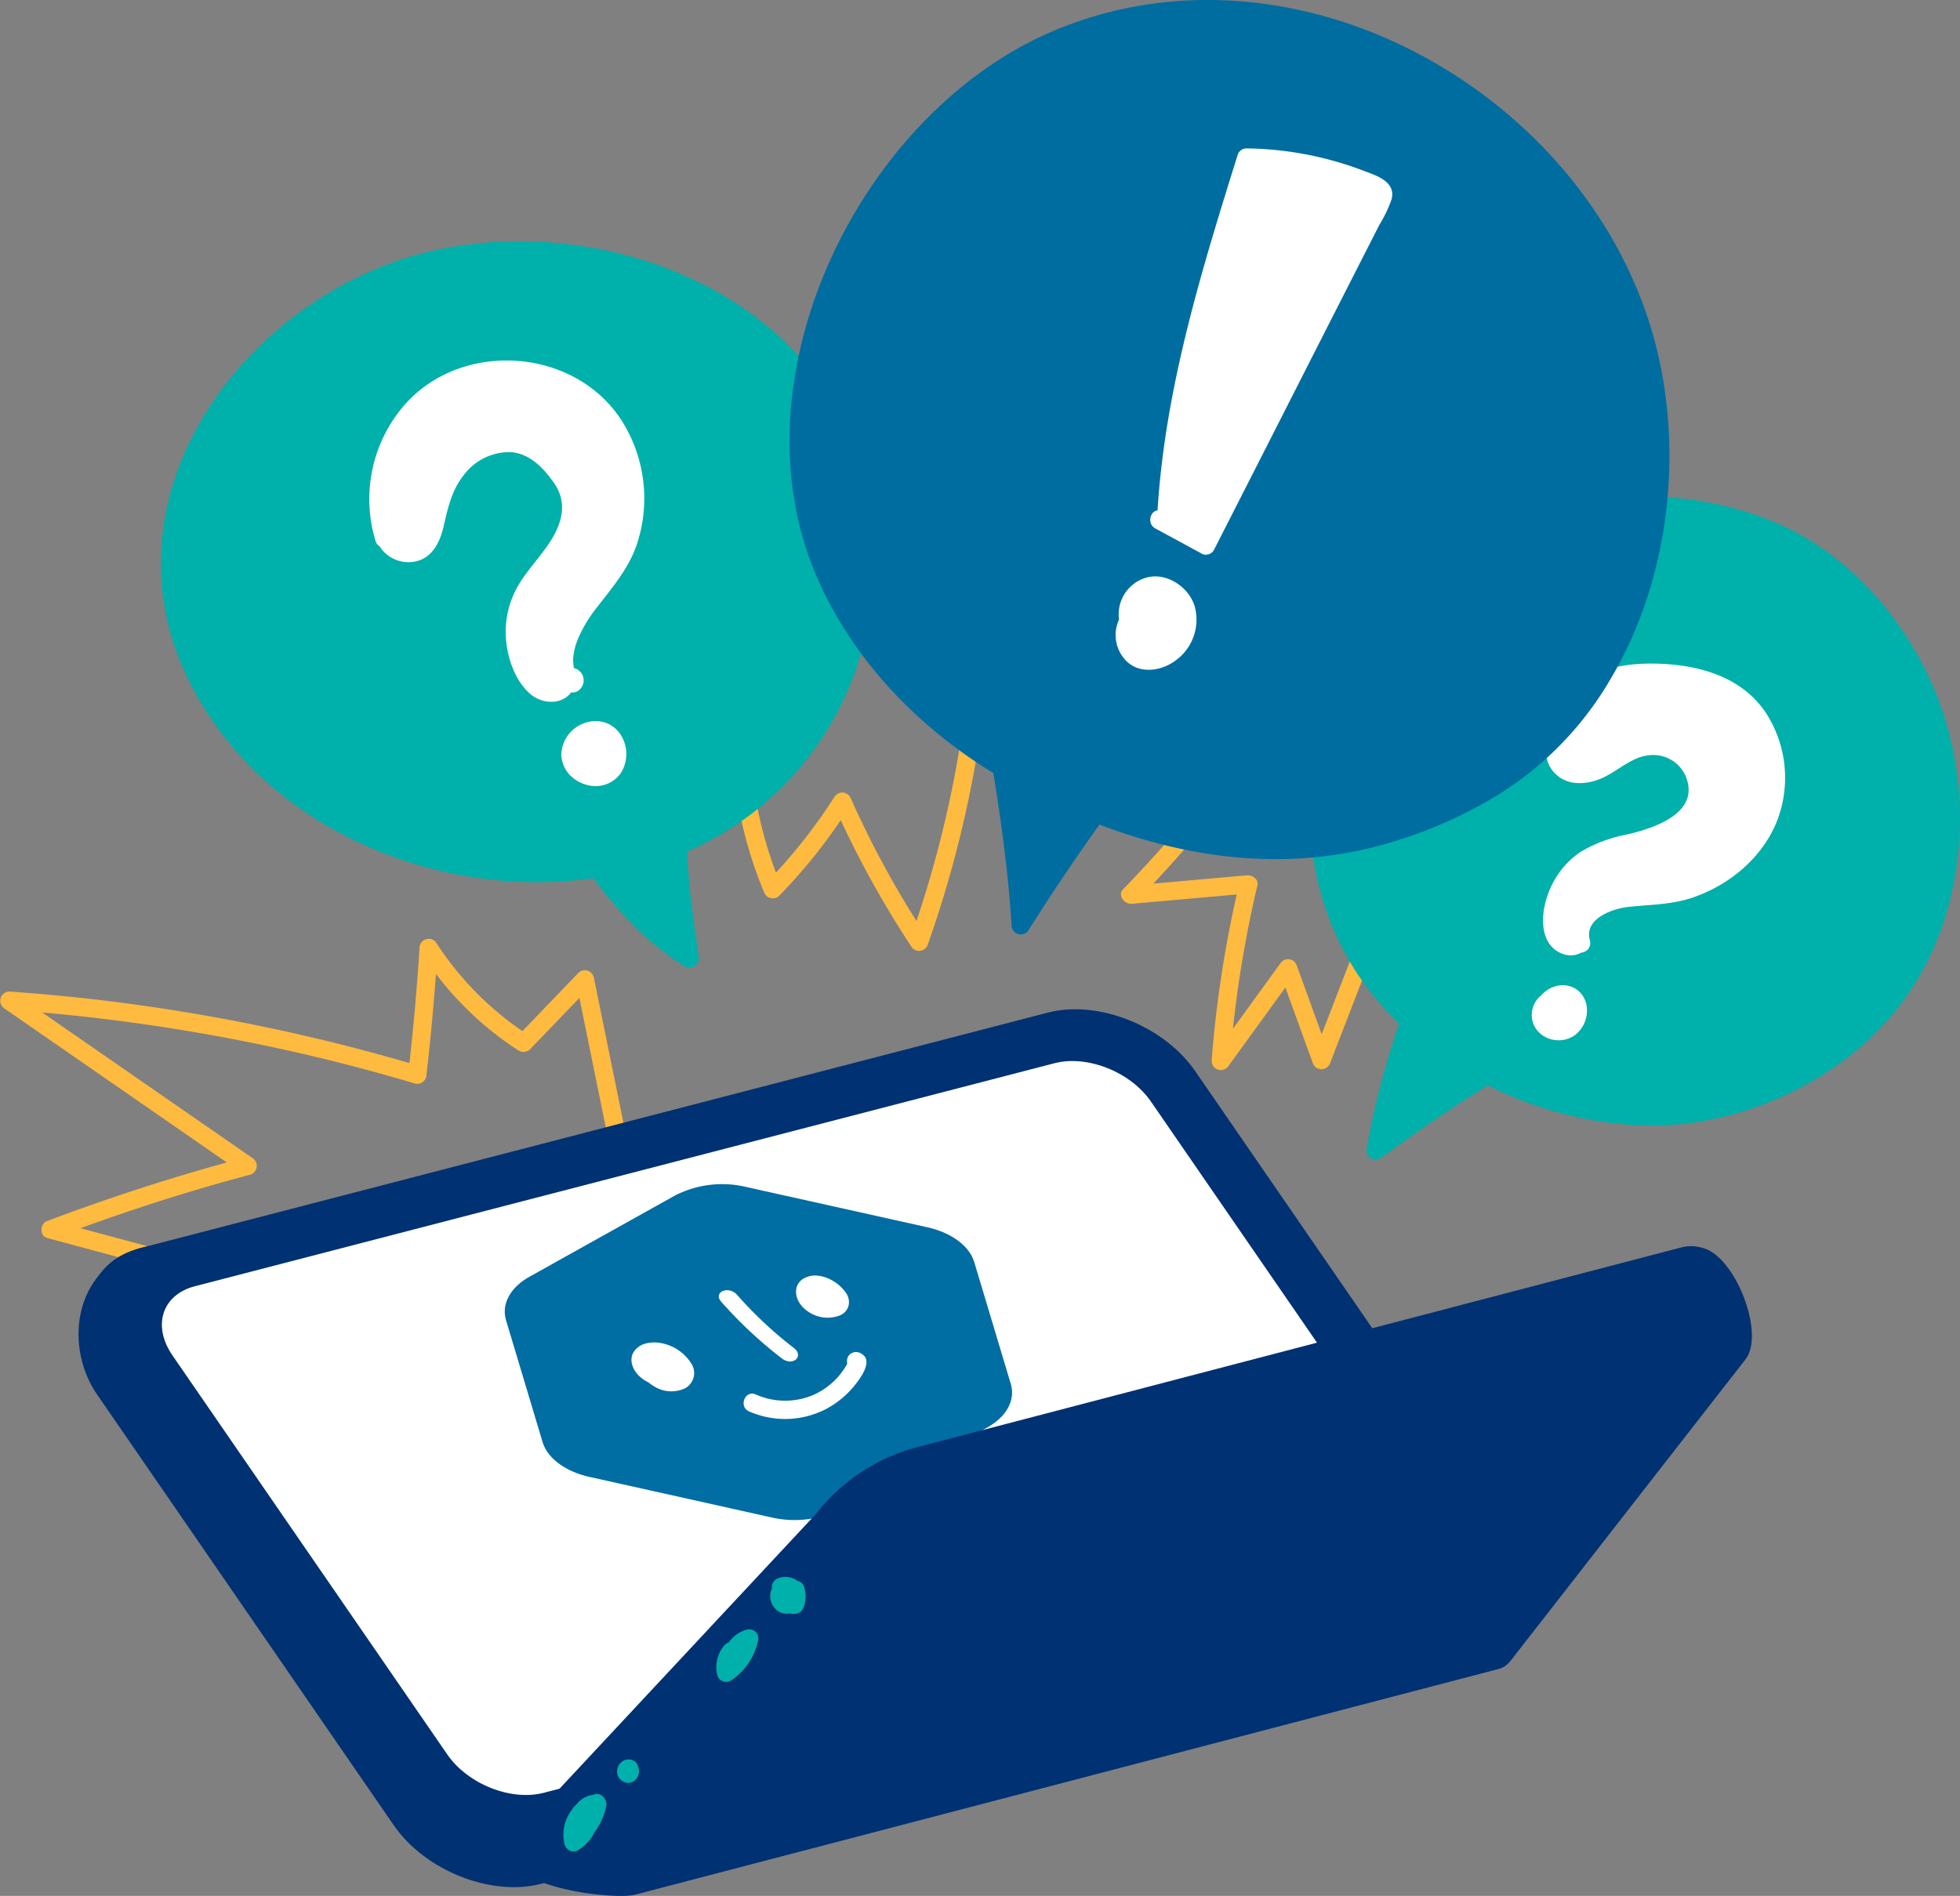
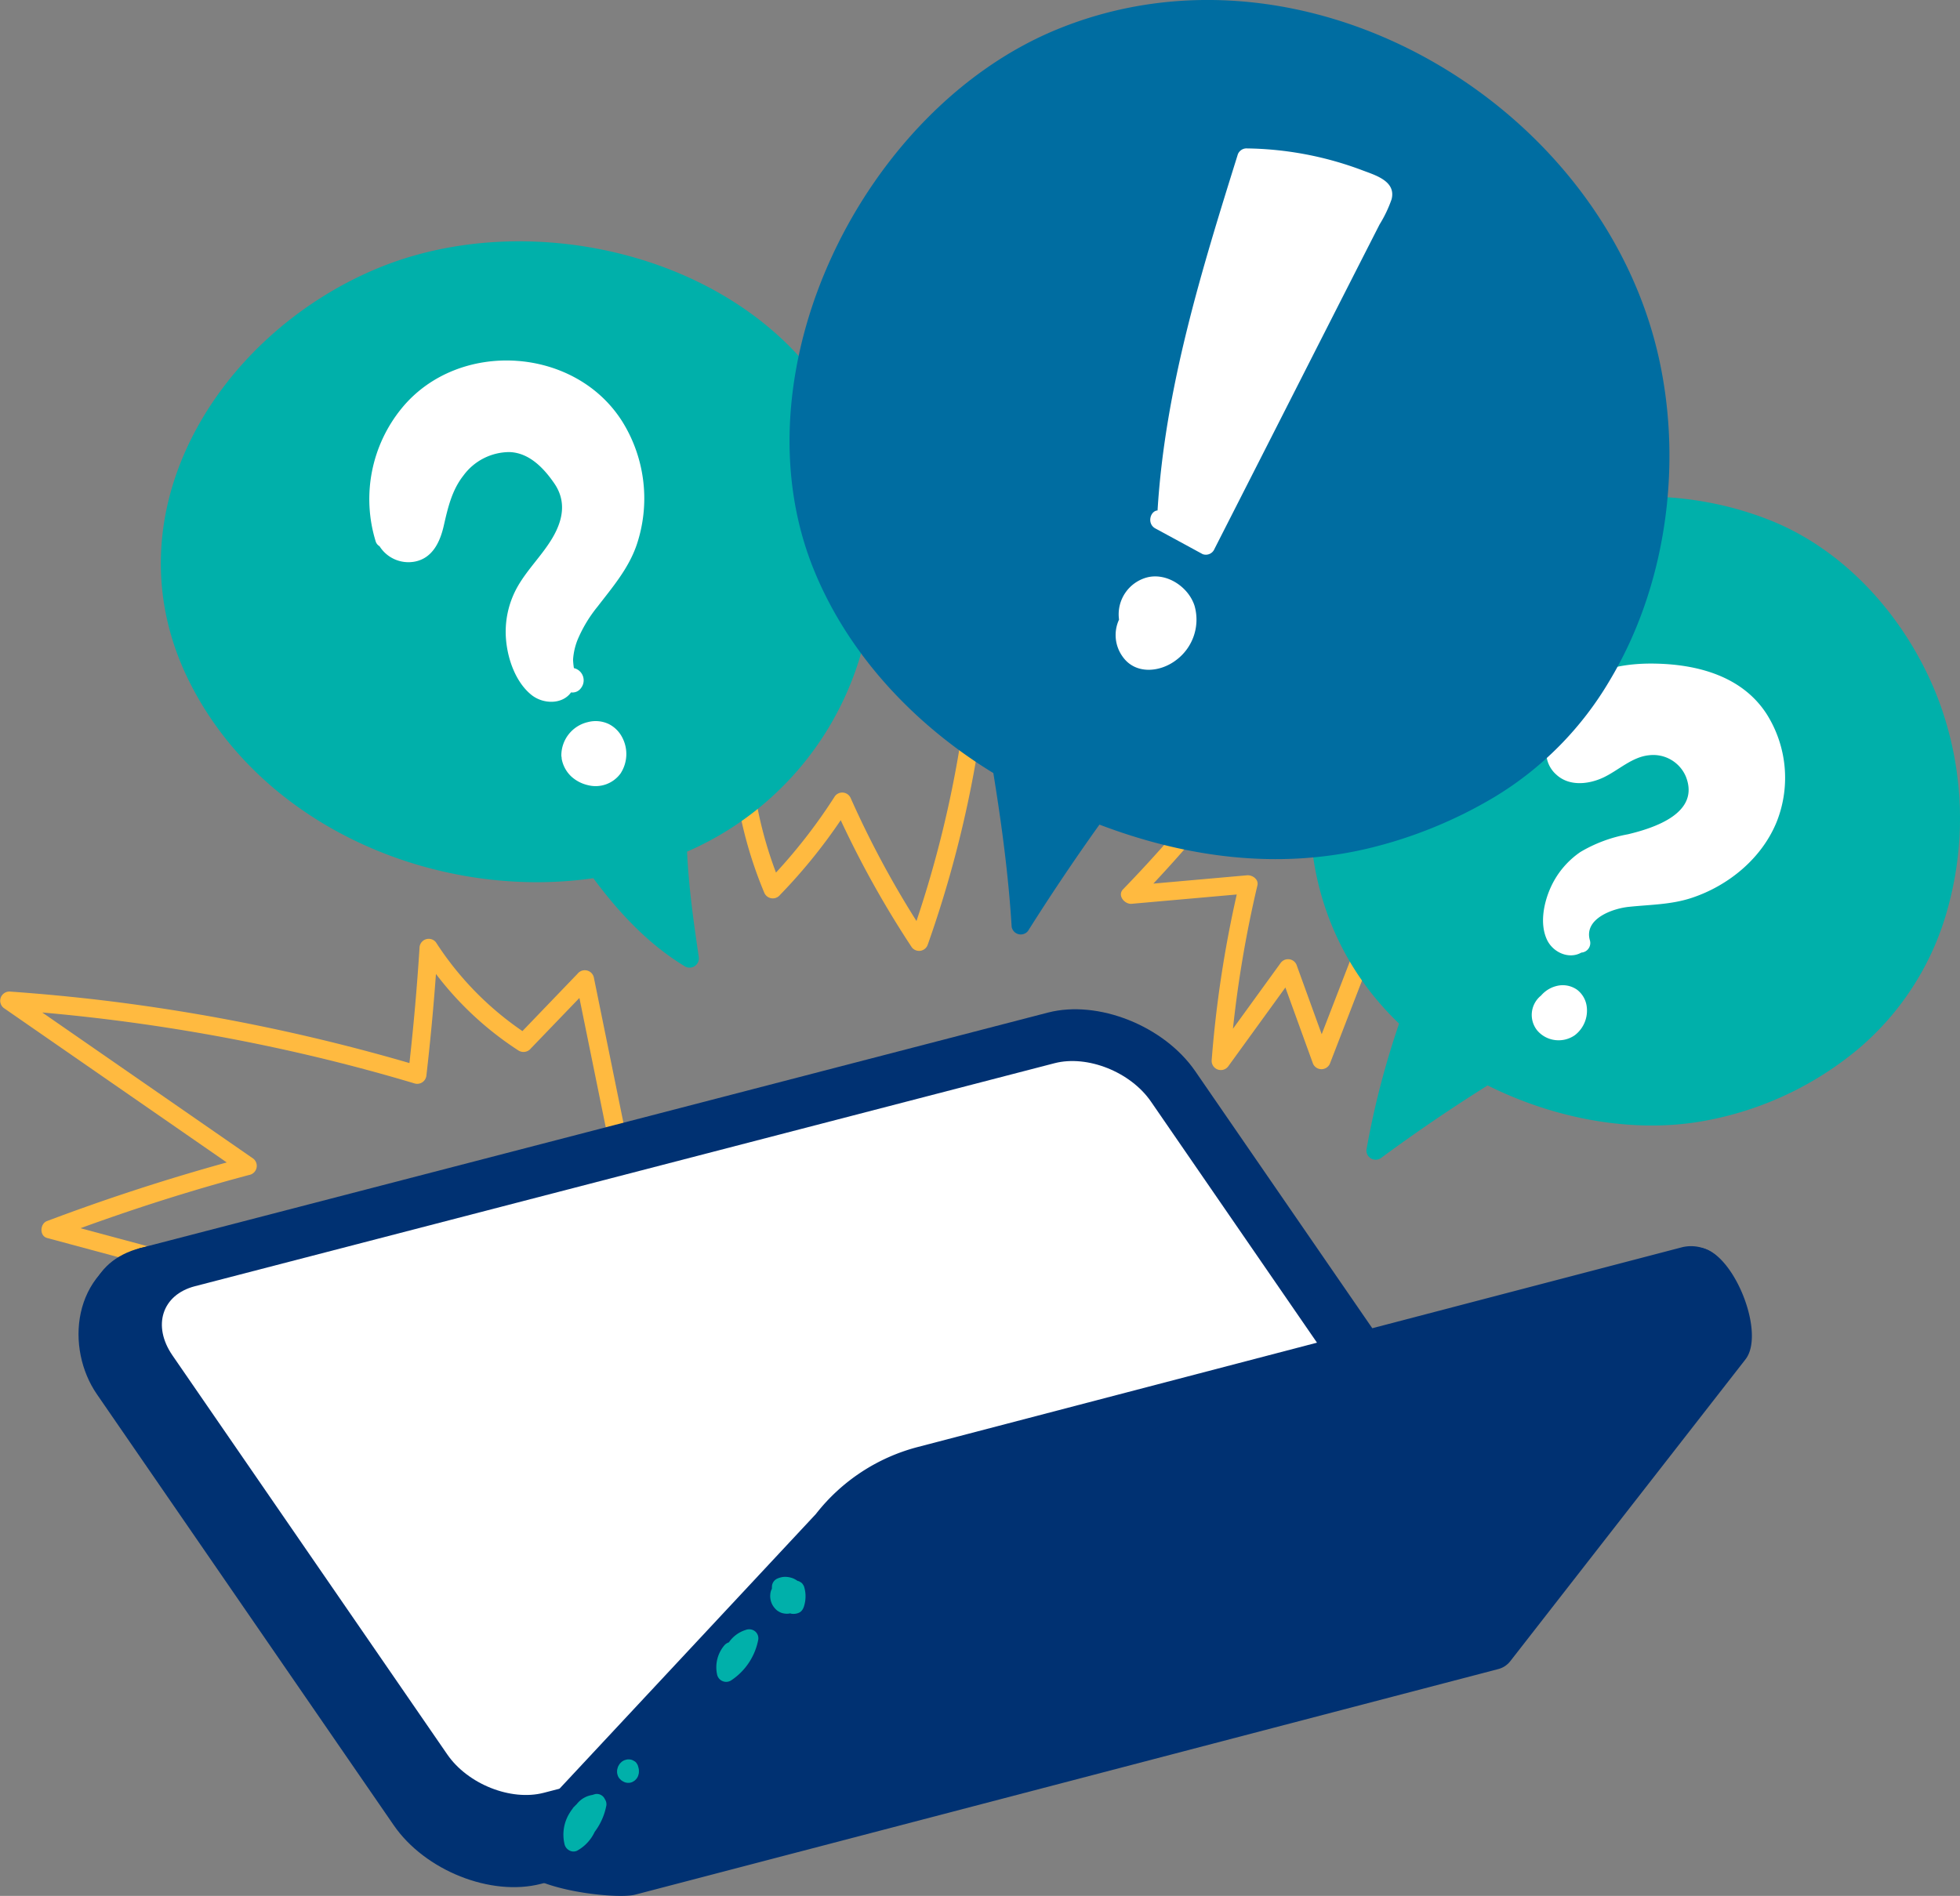
<svg xmlns="http://www.w3.org/2000/svg" width="324.806" height="314.262" viewBox="0 0 324.806 314.262">
  <rect x="0" y="0" width="324.806" height="314.262" fill="#808080" stroke="none" />
  <g id="Raggruppa_987" data-name="Raggruppa 987" transform="translate(-2542.442 1174.561)">
    <path id="Tracciato_2232" data-name="Tracciato 2232" d="M2648.187-952.363q-3.66-17.984-7.321-35.967a1.534,1.534,0,0,0-2.708-.69l-9.14,9.512a51.879,51.879,0,0,1-14.342-14.728,1.527,1.527,0,0,0-2.7.757q-.61,9.653-1.684,19.269a317.284,317.284,0,0,0-50.95-10.408q-7.588-.9-15.211-1.437a1.525,1.525,0,0,0-1.077,2.714l36.965,25.606q-15.118,4.179-29.805,9.724c-1.152.438-1.26,2.453.038,2.8l39.388,10.607c1.858.5,2.987-2.311,1.1-2.818l-34.955-9.413c9.181-3.345,18.5-6.314,27.941-8.823a1.534,1.534,0,0,0,.69-2.708l-34.971-24.225a314.46,314.46,0,0,1,47,7.764q7.348,1.8,14.6,3.966a1.535,1.535,0,0,0,2.054-1.238q.972-8.422,1.588-16.879a54.1,54.1,0,0,0,13.611,12.648,1.569,1.569,0,0,0,2.118-.306L2638.46-985q3.367,16.536,6.733,33.072C2645.58-950.028,2648.576-950.451,2648.187-952.363Z" transform="translate(0 -24.139)" fill="#ffba40" />
    <path id="Tracciato_2233" data-name="Tracciato 2233" d="M2786.364-882.065,2635.947-843.03c-8.307,2.156-19.24-2.2-24.42-9.718l-49.2-71.453c-5.18-7.523-2.644-15.37,5.664-17.525l150.417-39.035c8.308-2.156,19.241,2.195,24.42,9.718l49.2,71.454C2797.207-892.067,2794.672-884.221,2786.364-882.065Z" transform="translate(-2.31 -25.953)" fill="#003172" />
    <path id="Tracciato_2234" data-name="Tracciato 2234" d="M2784.544-874.341l-150.417,39.034c-8.307,2.156-19.24-2.195-24.42-9.717l-49.2-71.454c-5.179-7.523-4.312-20.366,7.192-24.212l148.888-32.347c8.308-2.156,19.24,2.195,24.42,9.717l49.2,71.454C2795.387-884.342,2792.852-876.5,2784.544-874.341Z" transform="translate(-2.019 -26.99)" fill="#003172" />
    <path id="Tracciato_2235" data-name="Tracciato 2235" d="M2779.165-887.064,2636.708-850.1c-5.438,1.411-12.6-1.437-15.986-6.362l-45.534-66.134c-3.391-4.924-1.73-10.06,3.708-11.472l142.456-36.968c5.438-1.411,12.6,1.436,15.986,6.361l45.535,66.135C2786.263-893.611,2784.6-888.475,2779.165-887.064Z" transform="translate(-4.161 -27.285)" fill="#fff" />
    <g id="Raggruppa_986" data-name="Raggruppa 986" transform="translate(2626.093 -978.26)">
      <g id="Raggruppa_876" data-name="Raggruppa 876">
-         <path id="Tracciato_1947-3" data-name="Tracciato 1947-3" d="M2683.266-892.581l-30.144-6.711c-4.014-.894-6.983-3.1-7.789-5.784l-6.048-20.167c-.805-2.685.676-5.444,3.884-7.235l24.1-13.459a17.176,17.176,0,0,1,11.668-1.449l30.146,6.709c4.013.893,6.982,3.1,7.788,5.784l6.048,20.167c.805,2.685-.675,5.444-3.885,7.235l-24.1,13.459A17.188,17.188,0,0,1,2683.266-892.581Z" transform="translate(-2639.07 947.807)" fill="#006da3" />
-       </g>
+         </g>
      <path id="Tracciato_2236" data-name="Tracciato 2236" d="M2692.458-917.955a66.683,66.683,0,0,1-9.371-8.772c-1.424-1.625-4.062-.494-2.637,1.131a71.48,71.48,0,0,0,10.022,9.374C2692.277-914.825,2694.259-916.561,2692.458-917.955Z" transform="translate(-2644.572 945.082)" fill="#fff" />
      <path id="Tracciato_2237" data-name="Tracciato 2237" d="M2673.233-914.034a7.5,7.5,0,0,0-4.74-3.317,5.747,5.747,0,0,0-3.055.081,3.279,3.279,0,0,0-1.745,1.331c-.847,1.291-.232,3.278,1.583,4.548a7.685,7.685,0,0,0,.877.514,7.383,7.383,0,0,0,.867.605,5.365,5.365,0,0,0,5.173.363A2.885,2.885,0,0,0,2673.233-914.034Z" transform="translate(-2642.326 943.739)" fill="#fff" />
      <path id="Tracciato_2238" data-name="Tracciato 2238" d="M2703.535-925.365a2.429,2.429,0,0,1-.605,1.089,2.689,2.689,0,0,1-.857.564,5.623,5.623,0,0,1-5.1-.545c-1.946-1.209-2.592-3.226-1.856-4.6a2.608,2.608,0,0,1,1.4-1.18,3.711,3.711,0,0,1,1.593-.293,6.09,6.09,0,0,1,2.652.787,6.711,6.711,0,0,1,2.32,2.067A2.645,2.645,0,0,1,2703.535-925.365Z" transform="translate(-2646.557 945.46)" fill="#fff" />
      <path id="Tracciato_2239" data-name="Tracciato 2239" d="M2704.321-915.394a1.56,1.56,0,0,0-2.117.306,1.671,1.671,0,0,0-.24,1.338c-.055.089-.1.19-.153.28a11.659,11.659,0,0,1-.642.978,11.312,11.312,0,0,1-1.34,1.57,12,12,0,0,1-3.545,2.38,11.9,11.9,0,0,1-9.485-.11c-1.783-.779-2.888,2.038-1.1,2.818a14.8,14.8,0,0,0,12.819-.434,15.374,15.374,0,0,0,4.6-3.794C2704.045-911.2,2706.385-914.223,2704.321-915.394Z" transform="translate(-2645.21 943.491)" fill="#fff" />
    </g>
    <path id="Tracciato_2240" data-name="Tracciato 2240" d="M2722.133-1048.92a184.192,184.192,0,0,1-8.992,43.725,159.146,159.146,0,0,1-10.908-20.385,1.525,1.525,0,0,0-2.6-.317,90.136,90.136,0,0,1-9.775,12.675,67.113,67.113,0,0,1-4.256-20.51c-.094-1.946-3.087-1.5-2.994.433a69.394,69.394,0,0,0,5.327,23.452,1.534,1.534,0,0,0,2.6.318,90.126,90.126,0,0,0,10.052-12.379,164,164,0,0,0,11.792,21.093,1.523,1.523,0,0,0,2.6-.376,187.4,187.4,0,0,0,10.156-47.388C2725.3-1050.515,2722.292-1050.868,2722.133-1048.92Z" transform="translate(-18.823 -16.699)" fill="#ffba40" />
    <path id="Tracciato_2241" data-name="Tracciato 2241" d="M2799.219-1006.306l-8.934,23.11-4.178-11.529a1.524,1.524,0,0,0-2.6-.317l-7.929,10.94a191.11,191.11,0,0,1,4.056-23.771c.239-1.007-.855-1.744-1.719-1.667l-15.524,1.376q7.014-7.49,13.329-15.59c1.195-1.538-1.228-3.35-2.422-1.811a222.128,222.128,0,0,1-15.933,18.35c-.988,1.02.269,2.505,1.427,2.4l17.415-1.544a190.9,190.9,0,0,0-4.153,27.45,1.525,1.525,0,0,0,2.714,1.076q4.752-6.555,9.5-13.109,2.292,6.323,4.583,12.645a1.528,1.528,0,0,0,2.8-.038l10.388-26.87A1.514,1.514,0,0,0,2799.219-1006.306Z" transform="translate(-28.815 -19.931)" fill="#ffba40" />
    <path id="Tracciato_2242" data-name="Tracciato 2242" d="M2898.971-1011.494a46.452,46.452,0,0,1-14.934,23.6,55.1,55.1,0,0,1-27.287,12.192c-11.174,1.573-23.446-.848-34.1-6.172Q2813.6-976.2,2805-969.856a1.528,1.528,0,0,1-2.43-1.362,139.5,139.5,0,0,1,5.405-20.9,49.641,49.641,0,0,1-4.851-5.385c-13.352-17.294-12.867-41.253-.474-58.921,14.642-20.875,43.341-28.457,66.807-19.129,12.988,5.163,23.042,16.911,27.933,29.838A55.873,55.873,0,0,1,2898.971-1011.494Z" transform="translate(-33.681 -12.767)" fill="#00b0aa" />
    <path id="Tracciato_2243" data-name="Tracciato 2243" d="M2689.346-1060.327a51.7,51.7,0,0,1-5.506,12.686,51.172,51.172,0,0,1-23.405,20.45c.263,5.869,1.1,11.718,1.947,17.526a1.54,1.54,0,0,1-2.41,1.432c-6.061-3.7-10.871-8.894-15.076-14.552-25.916,3.732-55.039-8.429-67.058-32.813-13.725-27.863,5.112-57.56,31.572-68.39,24.131-9.872,57.459-2.793,73.14,19.1C2691.595-1092.264,2693.611-1075.261,2689.346-1060.327Z" transform="translate(-4.135 -6.206)" fill="#00b0aa" />
    <path id="Tracciato_2244" data-name="Tracciato 2244" d="M2657.424-1074.927c-1.343,3.889-3.987,6.972-6.455,10.176a22.56,22.56,0,0,0-3.3,5.463,10.706,10.706,0,0,0-.77,3.353,12.723,12.723,0,0,0,.139,1.39,2.08,2.08,0,0,1,1.15,3.342,1.706,1.706,0,0,1-1.621.683c-1.416,2-4.587,2-6.564.417-2.589-2.083-3.908-5.847-4.2-9.043a15.171,15.171,0,0,1,1.972-9.026c1.663-2.862,4.086-5.18,5.748-8.022,1.729-2.969,2.283-6.061.244-9-1.737-2.524-4.141-5.042-7.386-5.16a9.487,9.487,0,0,0-7.632,3.865c-1.935,2.454-2.589,5.339-3.269,8.312-.6,2.655-1.834,5.388-4.783,5.973a5.652,5.652,0,0,1-5.866-2.546,1.393,1.393,0,0,1-.644-.811,23.788,23.788,0,0,1,4.358-22.109c9.418-11.437,28.844-10.218,36.637,2.455A24.11,24.11,0,0,1,2657.424-1074.927Z" transform="translate(-9.491 -9.27)" fill="#fff" />
    <path id="Tracciato_2245" data-name="Tracciato 2245" d="M2659.7-1027.793a5.119,5.119,0,0,1-5.411,1.921,6.1,6.1,0,0,1-2.723-1.414,5.339,5.339,0,0,1-1.606-2.921,2.1,2.1,0,0,1-.016-.263,1.343,1.343,0,0,1-.046-.3,5.676,5.676,0,0,1,4.387-5.548,5.062,5.062,0,0,1,3.5.333,5.078,5.078,0,0,1,2.207,2.214A5.9,5.9,0,0,1,2659.7-1027.793Z" transform="translate(-14.431 -18.545)" fill="#fff" />
    <path id="Tracciato_2246" data-name="Tracciato 2246" d="M2656.418-1027.547c-.311-.051-.133,0,0,0Z" transform="translate(-15.283 -19.74)" fill="#fff" />
    <path id="Tracciato_2247" data-name="Tracciato 2247" d="M2874.845-1039.185c-4-6.155-11.24-8.136-18.209-8.306-4.225-.108-8.588.5-12.266,2.685a13.251,13.251,0,0,0-6.4,8.908,1.358,1.358,0,0,0,.67,1.479,4.884,4.884,0,0,0,1.389,5.333c2.12,1.957,5.3,1.618,7.739.492,2.515-1.171,4.773-3.438,7.625-3.714a5.865,5.865,0,0,1,6.079,3.5c2.46,6.1-5.262,8.573-9.617,9.609a23.721,23.721,0,0,0-7.825,2.917,14.162,14.162,0,0,0-5.043,6.11c-1.079,2.5-1.716,5.828-.537,8.4,1,2.182,3.7,3.333,5.713,2.176a1.586,1.586,0,0,0,1.427-2.007c-1.064-3.629,3.81-5.305,6.429-5.573,3.573-.38,7.036-.352,10.489-1.506,6.145-2.054,11.673-6.634,14.09-12.739A19.789,19.789,0,0,0,2874.845-1039.185Z" transform="translate(-39.668 -17.064)" fill="#fff" />
    <path id="Tracciato_2248" data-name="Tracciato 2248" d="M2844.743-982.549a4.162,4.162,0,0,0-1.542-2.594,4.118,4.118,0,0,0-2.9-.746,4.928,4.928,0,0,0-3.1,1.687,4.108,4.108,0,0,0-.663,5.752,4.6,4.6,0,0,0,3.056,1.633,4.685,4.685,0,0,0,3.182-.8A5.134,5.134,0,0,0,2844.743-982.549Z" transform="translate(-39.378 -25.334)" fill="#fff" />
    <path id="Tracciato_2249" data-name="Tracciato 2249" d="M2829.492-1061.763a55.262,55.262,0,0,1-19.12,19.331,74.851,74.851,0,0,1-21.045,8.542c-15.125,3.549-30.252,1.391-44.39-3.983q-6.171,8.637-11.838,17.627a1.532,1.532,0,0,1-2.712-.7c-.525-8.551-1.664-17.032-3.035-25.472-13.09-8-24.091-19.674-29.809-33.862-13.261-32.955,8.42-76.336,40.407-89.425,41.364-16.941,90.8,12.585,99.831,55.13C2841.512-1097.027,2838.779-1077.242,2829.492-1061.763Z" transform="translate(-20.297)" fill="#006da1" />
    <path id="Tracciato_2250" data-name="Tracciato 2250" d="M2799.832-874.518l-154.723,41.89a3.686,3.686,0,0,1-3.839-5.831l49.535-53.087a31.489,31.489,0,0,1,16.874-11.111l126.586-33.094a6.26,6.26,0,0,1,6.521,9.9l-38.979,50.031A3.684,3.684,0,0,1,2799.832-874.518Z" transform="translate(-13.165 -32.042)" fill="#003172" />
    <path id="Tracciato_2251" data-name="Tracciato 2251" d="M2803.936-865.817l-143.049,37.4c-3.409.891-21.291-1.112-20.145-7.036l54.166-47.391a31.492,31.492,0,0,1,16.873-11.111l124.42-41.615c5.79-1.514,12.367,13.7,8.688,18.425l-38.979,50.031A3.687,3.687,0,0,1,2803.936-865.817Z" transform="translate(-13.194 -32.081)" fill="#003172" />
    <path id="Tracciato_2252" data-name="Tracciato 2252" d="M2657.164-830.193a1.468,1.468,0,0,0-1.575-.859c-.175.043-.344.1-.514.153a4.059,4.059,0,0,0-2.577,1.52c-.135.126-.267.256-.39.395a1.257,1.257,0,0,0-.3.363,6.389,6.389,0,0,0-.445.642,6.773,6.773,0,0,0-.906,5.151,1.572,1.572,0,0,0,.768,1.094,1.419,1.419,0,0,0,1.318.083,6.886,6.886,0,0,0,2.935-3.139,10.465,10.465,0,0,0,1.935-4.4A1.508,1.508,0,0,0,2657.164-830.193Z" transform="translate(-14.481 -46.128)" fill="#00b0aa" />
    <path id="Tracciato_2253" data-name="Tracciato 2253" d="M2664.175-835.975a1.3,1.3,0,0,0-.035-.214c-.038-.156-.083-.312-.129-.466a.83.83,0,0,0-.12-.237,1.137,1.137,0,0,0-.389-.454c-.118-.072-.238-.139-.361-.2a1.391,1.391,0,0,0-.5-.126,2.028,2.028,0,0,0-.442.011c-.111.025-.3.08-.395.109a2.385,2.385,0,0,0-.423.235,3.346,3.346,0,0,0-.381.374,3.982,3.982,0,0,0-.273.467,4.331,4.331,0,0,0-.146.519,2.672,2.672,0,0,0-.007.535,2.54,2.54,0,0,0,.14.507,1.855,1.855,0,0,0,.236.392l.158.157c.05.05.1.1.151.146a2.807,2.807,0,0,0,.561.319,1.835,1.835,0,0,0,.431.1,1.684,1.684,0,0,0,.81-.117c.1-.045.316-.175.376-.215a2.76,2.76,0,0,0,.368-.368,2.229,2.229,0,0,0,.24-.423c.062-.195.095-.335.125-.467A3.466,3.466,0,0,0,2664.175-835.975Z" transform="translate(-15.863 -45.242)" fill="#00b0aa" />
    <path id="Tracciato_2254" data-name="Tracciato 2254" d="M2685.923-862.3a1.592,1.592,0,0,0-1.494-.182,5.284,5.284,0,0,0-2.786,2.057,1.685,1.685,0,0,0-.77.52,5.633,5.633,0,0,0-1.194,4.749,1.535,1.535,0,0,0,2.424.979,10.409,10.409,0,0,0,4.417-6.741A1.5,1.5,0,0,0,2685.923-862.3Z" transform="translate(-18.414 -41.898)" fill="#00b0aa" />
    <path id="Tracciato_2255" data-name="Tracciato 2255" d="M2695.724-869.769a5.613,5.613,0,0,0-.255-1.318l-.2-.338a1.136,1.136,0,0,0-.468-.383.747.747,0,0,0-.367-.146,1.407,1.407,0,0,1-.162-.107,4.567,4.567,0,0,0-.6-.321,4.14,4.14,0,0,0-.656-.186,3.237,3.237,0,0,0-.964-.048,1.835,1.835,0,0,0-.32.053,3.5,3.5,0,0,0-.644.206,1.511,1.511,0,0,0-.914,1.222c-.006.162-.011.324-.017.486-.026.053-.06.1-.082.154a2.48,2.48,0,0,0-.186.81,2.973,2.973,0,0,0,.05.836,3.09,3.09,0,0,0,.267.781,3.219,3.219,0,0,0,.758.959,1.187,1.187,0,0,0,.171.128,3,3,0,0,0,.548.292,2.817,2.817,0,0,0,1.255.153,1.664,1.664,0,0,0,.245-.045c.069.018.134.046.205.06a2.234,2.234,0,0,0,.569.015,2.094,2.094,0,0,0,.591-.138c.776-.288.969-1.115,1.108-1.832A5.685,5.685,0,0,0,2695.724-869.769Z" transform="translate(-19.801 -40.549)" fill="#00b0aa" />
    <path id="Tracciato_2256" data-name="Tracciato 2256" d="M2802.624-1137.711a21.044,21.044,0,0,1-1.987,4.165l-2.057,4.033q-4.22,8.288-8.441,16.589-8.425,16.593-16.87,33.176a1.54,1.54,0,0,1-1.957.857q-3.918-2.132-7.835-4.256c-1.432-.776-.867-2.9.363-2.985,1.24-20.258,7.291-39.791,13.311-59.052a1.555,1.555,0,0,1,1.573-.957,56.292,56.292,0,0,1,19.069,3.63C2799.951-1141.694,2803.39-1140.716,2802.624-1137.711Z" transform="translate(-29.571 -3.817)" fill="#fff" />
    <path id="Tracciato_2257" data-name="Tracciato 2257" d="M2766.025-1050.319c-2.662,2.037-6.747,2.431-8.864-.575a6.093,6.093,0,0,1-.595-6.141,6.327,6.327,0,0,1,4.749-7.018c3.258-.756,6.777,1.644,7.764,4.729A8.358,8.358,0,0,1,2766.025-1050.319Z" transform="translate(-28.68 -14.822)" fill="#fff" />
  </g>
</svg>